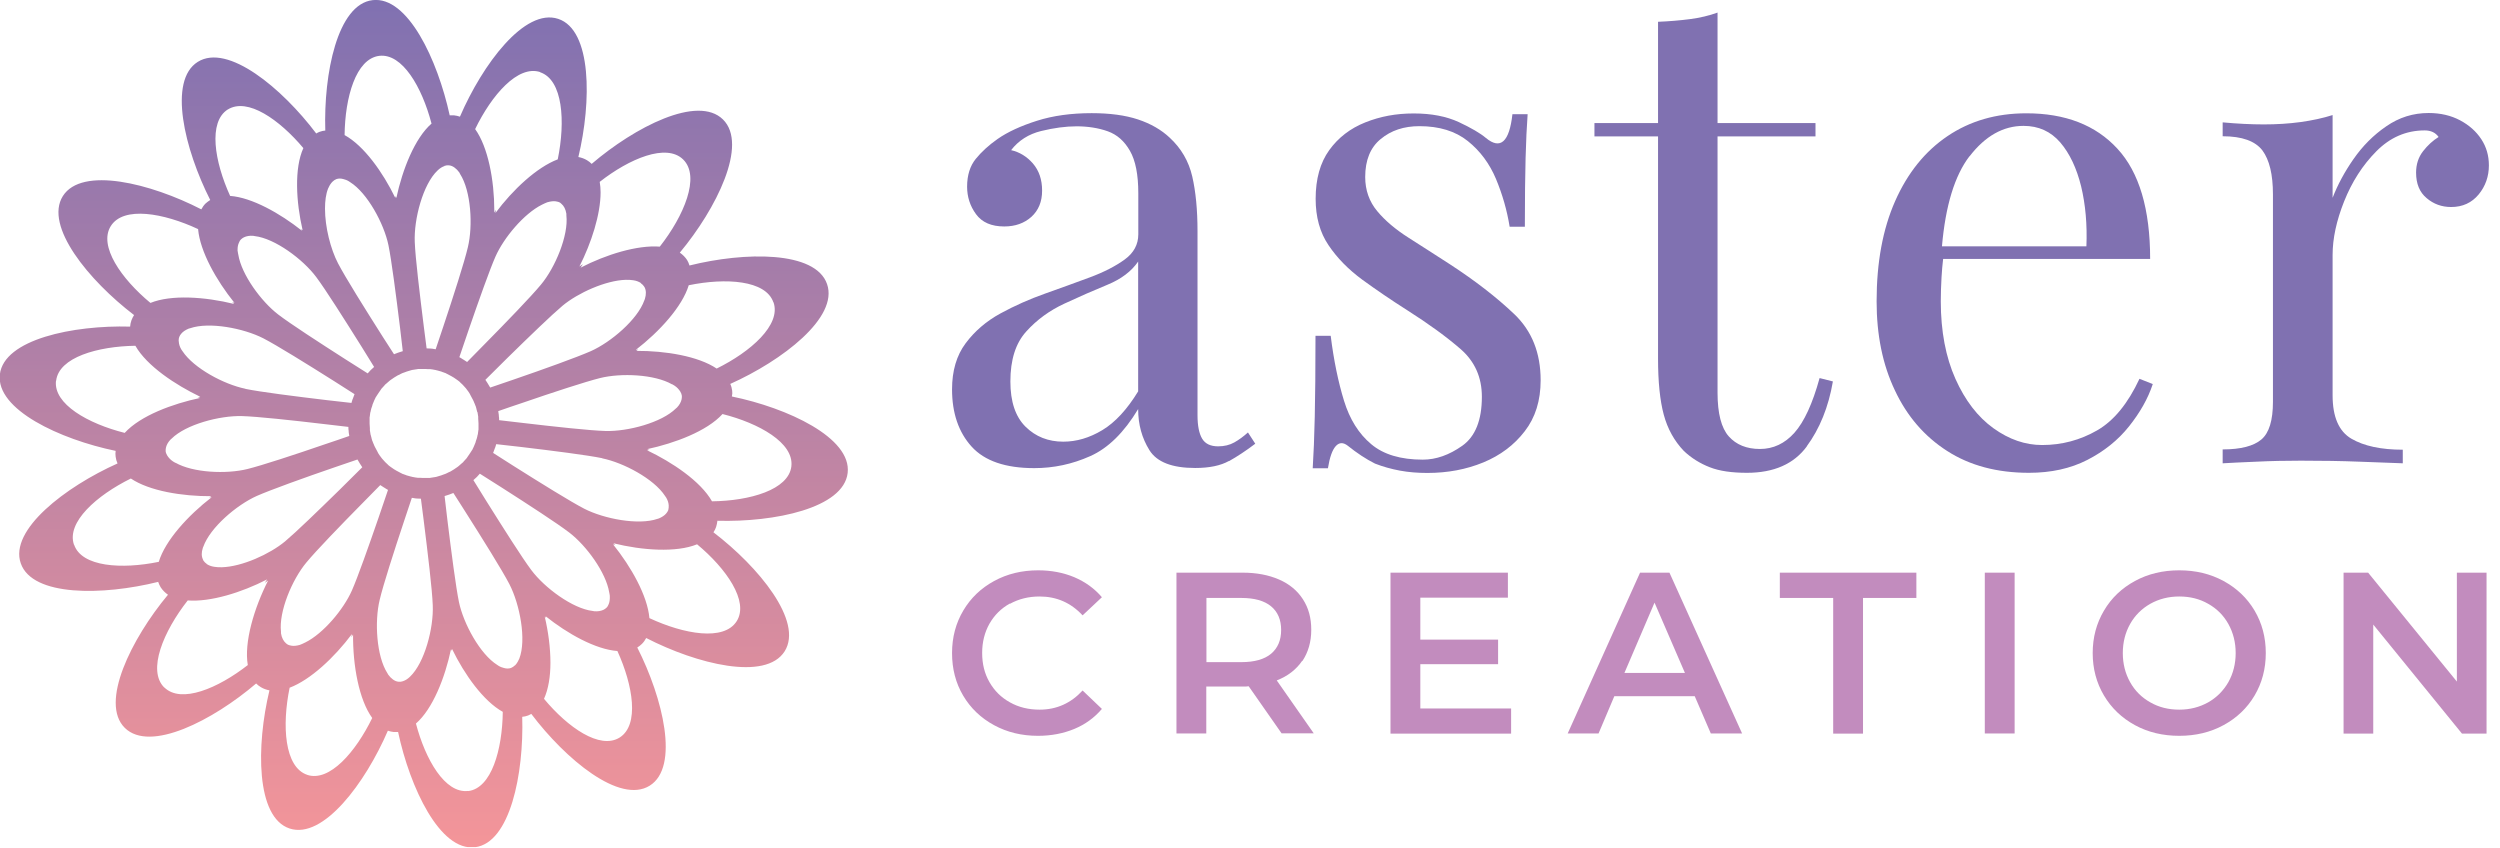
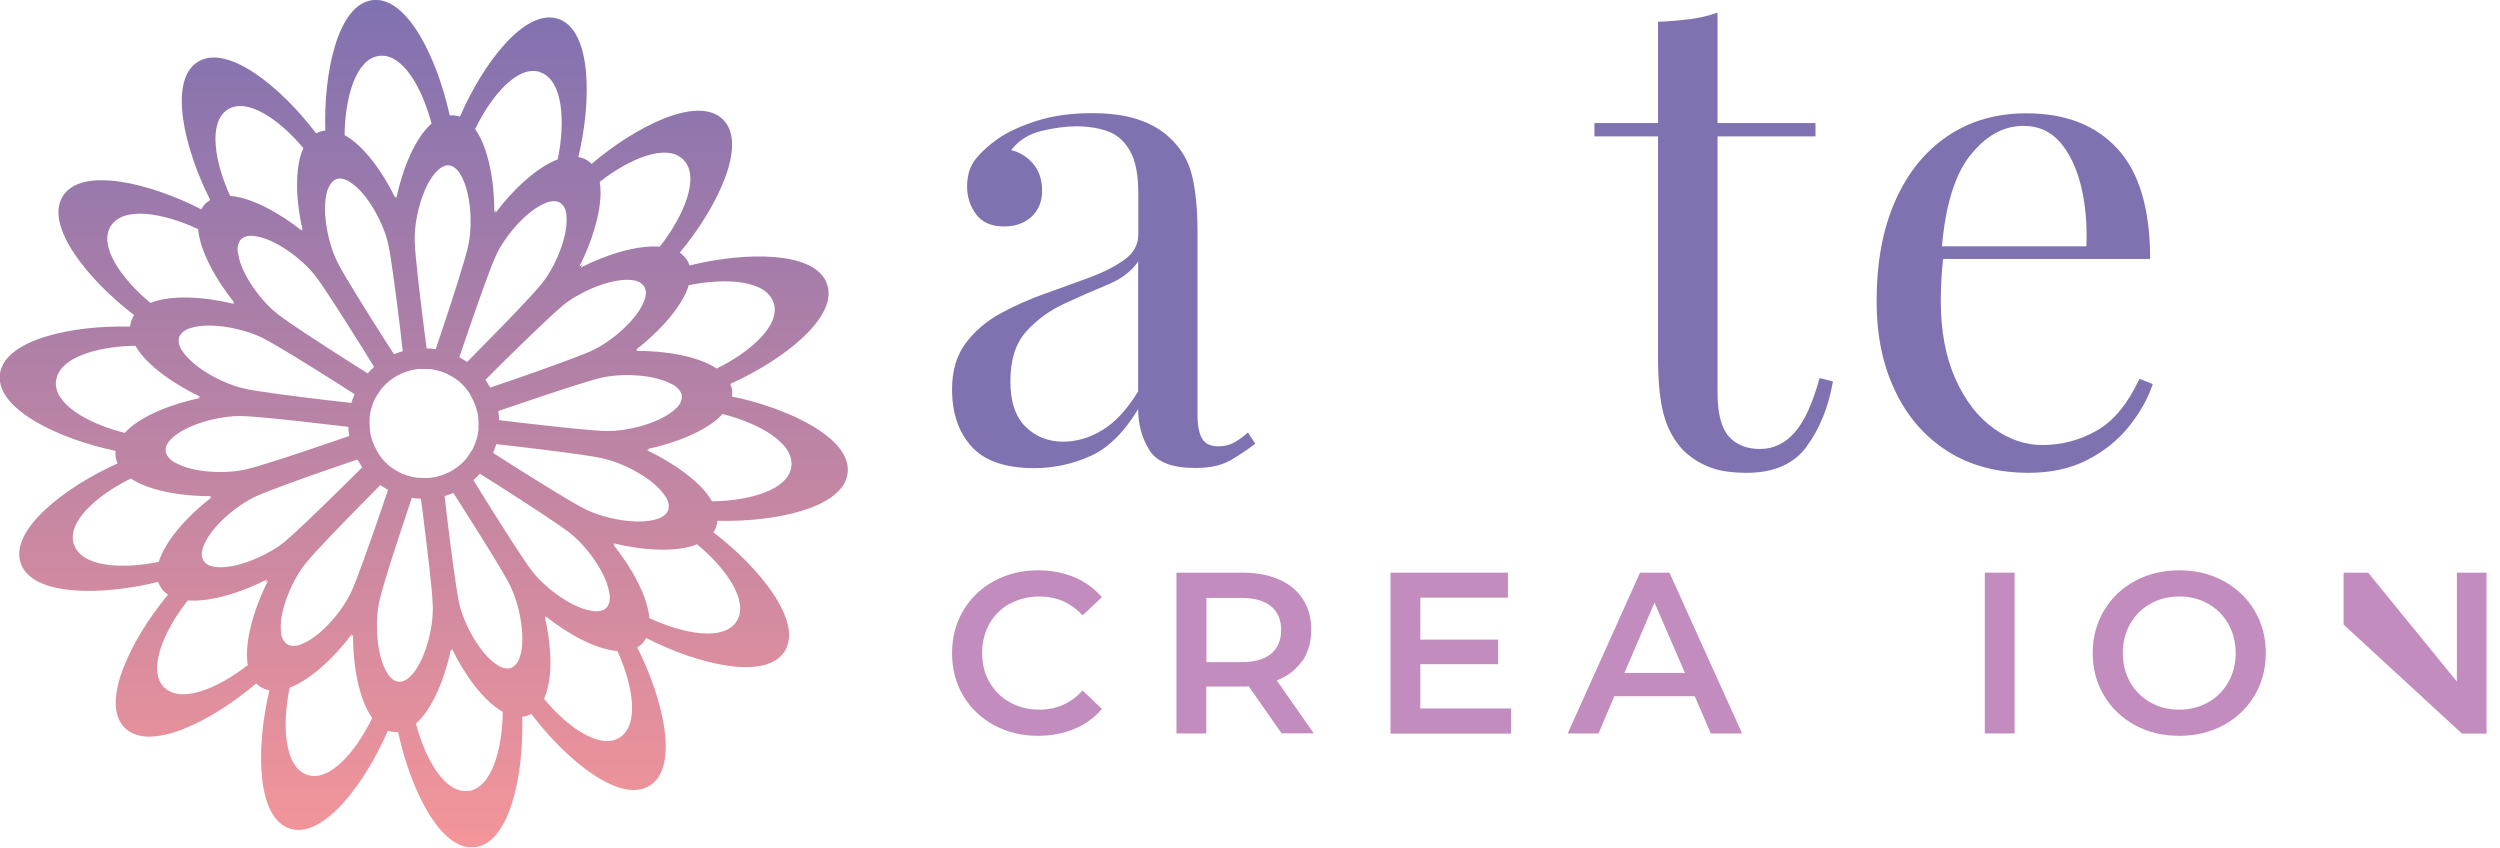
<svg xmlns="http://www.w3.org/2000/svg" width="171" height="58" viewBox="0 0 171 58" fill="none">
  <g clip-path="url(#clip0_14_66)">
    <path d="M69.08 41.3C69.68 40.97 70.35 40.8 71.11 40.8C72.27 40.8 73.25 41.23 74.05 42.09L75.37 40.85C74.86 40.25 74.23 39.8 73.48 39.48C72.74 39.17 71.91 39.01 71.01 39.01C69.9 39.01 68.9 39.25 68 39.74C67.1 40.23 66.4 40.9 65.89 41.76C65.38 42.62 65.12 43.59 65.12 44.67C65.12 45.75 65.37 46.72 65.88 47.58C66.39 48.44 67.09 49.11 67.99 49.6C68.89 50.09 69.89 50.33 71 50.33C71.9 50.33 72.73 50.17 73.48 49.86C74.23 49.55 74.86 49.09 75.37 48.49L74.05 47.23C73.25 48.1 72.27 48.54 71.11 48.54C70.36 48.54 69.68 48.38 69.08 48.04C68.48 47.71 68.02 47.25 67.68 46.66C67.34 46.07 67.18 45.41 67.18 44.66C67.18 43.91 67.35 43.25 67.68 42.66C68.02 42.07 68.48 41.61 69.08 41.28V41.3Z" fill="#C28CBE" />
    <path d="M89.08 45.22C89.48 44.62 89.69 43.91 89.69 43.08C89.69 42.25 89.5 41.58 89.12 40.99C88.74 40.4 88.2 39.95 87.49 39.64C86.78 39.33 85.95 39.17 85 39.17H80.47V50.17H82.51V46.96H84.99C85.18 46.96 85.32 46.96 85.41 46.94L87.66 50.16H89.86L87.33 46.54C88.08 46.25 88.66 45.8 89.07 45.2L89.08 45.22ZM84.91 45.29H82.52V40.9H84.91C85.8 40.9 86.48 41.09 86.94 41.47C87.4 41.85 87.63 42.39 87.63 43.09C87.63 43.79 87.4 44.33 86.94 44.72C86.48 45.1 85.8 45.29 84.91 45.29Z" fill="#C28CBE" />
    <path d="M97.15 45.43H102.47V43.75H97.15V40.88H103.14V39.17H95.11V50.18H103.36V48.46H97.15V45.43Z" fill="#C28CBE" />
    <path d="M112.18 39.17L107.23 50.17H109.34L110.42 47.62H115.92L117.02 50.17H119.16L114.19 39.17H112.18ZM111.11 46.03L113.17 41.22L115.25 46.03H111.12H111.11Z" fill="#C28CBE" />
-     <path d="M121.74 40.9H125.39V50.18H127.43V40.9H131.08V39.17H121.74V40.9Z" fill="#C28CBE" />
    <path d="M137.8 39.17H135.76V50.17H137.8V39.17Z" fill="#C28CBE" />
    <path d="M152.09 39.74C151.19 39.25 150.18 39.01 149.06 39.01C147.94 39.01 146.93 39.25 146.03 39.74C145.13 40.23 144.42 40.9 143.91 41.77C143.4 42.63 143.14 43.6 143.14 44.67C143.14 45.74 143.4 46.71 143.91 47.57C144.42 48.43 145.13 49.11 146.03 49.6C146.93 50.09 147.94 50.33 149.06 50.33C150.18 50.33 151.19 50.09 152.09 49.6C152.99 49.11 153.7 48.44 154.21 47.58C154.72 46.72 154.98 45.75 154.98 44.67C154.98 43.59 154.72 42.62 154.21 41.76C153.7 40.9 152.99 40.23 152.09 39.74ZM152.42 46.66C152.08 47.25 151.62 47.71 151.04 48.04C150.45 48.37 149.79 48.54 149.06 48.54C148.33 48.54 147.67 48.38 147.08 48.04C146.49 47.71 146.03 47.25 145.7 46.66C145.37 46.07 145.2 45.41 145.2 44.67C145.2 43.93 145.37 43.27 145.7 42.68C146.03 42.09 146.5 41.63 147.08 41.3C147.67 40.97 148.33 40.8 149.06 40.8C149.79 40.8 150.45 40.96 151.04 41.3C151.63 41.63 152.09 42.09 152.42 42.68C152.75 43.27 152.92 43.94 152.92 44.67C152.92 45.4 152.75 46.07 152.42 46.66Z" fill="#C28CBE" />
-     <path d="M168.05 46.62L161.98 39.17H160.3V50.18H162.33V42.72L168.4 50.18H170.08V39.17H168.05V46.62Z" fill="#C28CBE" />
+     <path d="M168.05 46.62L161.98 39.17H160.3V50.18V42.72L168.4 50.18H170.08V39.17H168.05V46.62Z" fill="#C28CBE" />
    <path d="M84.05 31.55C84.62 31.23 85.23 30.83 85.86 30.35L85.36 29.58C85.06 29.85 84.75 30.08 84.43 30.26C84.11 30.44 83.74 30.53 83.32 30.53C82.81 30.53 82.44 30.36 82.23 30.01C82.02 29.66 81.91 29.13 81.91 28.4V15.81C81.91 14.36 81.79 13.11 81.55 12.07C81.31 11.03 80.79 10.14 80.01 9.42C79.44 8.88 78.71 8.46 77.84 8.17C76.96 7.88 75.91 7.74 74.67 7.74C73.28 7.74 72.03 7.91 70.93 8.26C69.83 8.61 68.93 9.02 68.23 9.51C67.63 9.93 67.13 10.39 66.74 10.87C66.35 11.35 66.15 11.99 66.15 12.77C66.15 13.46 66.35 14.09 66.76 14.65C67.17 15.21 67.81 15.49 68.69 15.49C69.44 15.49 70.06 15.27 70.55 14.83C71.03 14.39 71.28 13.8 71.28 13.04C71.28 12.28 71.07 11.67 70.65 11.18C70.23 10.7 69.73 10.4 69.16 10.27C69.67 9.61 70.36 9.17 71.22 8.96C72.08 8.75 72.89 8.64 73.64 8.64C74.39 8.64 75.13 8.75 75.77 8.98C76.41 9.21 76.91 9.65 77.29 10.32C77.67 10.98 77.86 11.95 77.86 13.22V16.03C77.86 16.72 77.55 17.3 76.93 17.75C76.31 18.2 75.52 18.61 74.55 18.97C73.58 19.33 72.56 19.7 71.49 20.08C70.42 20.46 69.4 20.91 68.43 21.44C67.46 21.97 66.67 22.65 66.05 23.48C65.43 24.31 65.12 25.36 65.12 26.63C65.12 28.26 65.57 29.57 66.46 30.55C67.35 31.53 68.78 32.02 70.74 32.02C72.07 32.02 73.34 31.75 74.57 31.2C75.79 30.66 76.89 29.58 77.85 27.98C77.85 29.04 78.11 29.97 78.62 30.79C79.13 31.61 80.18 32.01 81.75 32.01C82.72 32.01 83.49 31.85 84.06 31.53L84.05 31.55ZM77.85 26.77C77.09 28.01 76.28 28.89 75.4 29.42C74.52 29.95 73.63 30.21 72.73 30.21C71.7 30.21 70.84 29.87 70.15 29.19C69.46 28.51 69.11 27.48 69.11 26.09C69.11 24.61 69.47 23.47 70.2 22.67C70.92 21.87 71.79 21.24 72.8 20.77C73.81 20.3 74.79 19.87 75.74 19.48C76.69 19.09 77.39 18.56 77.85 17.89V26.77Z" fill="#8071B1" />
-     <path d="M99.18 18.08C98.15 17.42 97.2 16.8 96.33 16.25C95.45 15.69 94.74 15.09 94.2 14.44C93.66 13.79 93.38 13.01 93.38 12.11C93.38 10.96 93.73 10.09 94.44 9.51C95.15 8.92 96.03 8.63 97.09 8.63C98.45 8.63 99.55 8.97 100.4 9.65C101.25 10.33 101.89 11.2 102.33 12.25C102.77 13.31 103.08 14.39 103.26 15.51H104.3C104.3 13.55 104.32 11.98 104.35 10.82C104.38 9.66 104.43 8.65 104.49 7.81H103.45C103.24 9.71 102.63 10.26 101.64 9.44C101.25 9.11 100.63 8.75 99.78 8.35C98.93 7.96 97.91 7.76 96.7 7.76C95.49 7.76 94.42 7.96 93.39 8.37C92.36 8.78 91.54 9.41 90.92 10.27C90.3 11.13 89.99 12.24 89.99 13.6C89.99 14.84 90.28 15.9 90.87 16.77C91.46 17.65 92.23 18.43 93.18 19.13C94.13 19.82 95.15 20.52 96.24 21.21C97.72 22.15 98.94 23.04 99.91 23.88C100.88 24.73 101.36 25.81 101.36 27.14C101.36 28.74 100.91 29.86 100.02 30.49C99.13 31.12 98.23 31.44 97.32 31.44C95.81 31.44 94.63 31.09 93.79 30.38C92.94 29.67 92.32 28.68 91.93 27.41C91.54 26.14 91.23 24.66 91.02 22.97H89.98C89.98 25.27 89.96 27.11 89.93 28.5C89.9 29.89 89.85 31.07 89.79 32.03H90.83C90.95 31.28 91.13 30.77 91.37 30.51C91.61 30.25 91.88 30.25 92.19 30.49C92.49 30.73 92.8 30.96 93.12 31.17C93.44 31.38 93.75 31.56 94.05 31.71C94.59 31.92 95.16 32.08 95.75 32.19C96.34 32.3 96.97 32.35 97.63 32.35C99.02 32.35 100.29 32.11 101.46 31.63C102.62 31.15 103.57 30.44 104.29 29.5C105.02 28.56 105.38 27.4 105.38 26.01C105.38 24.14 104.78 22.63 103.57 21.48C102.36 20.33 100.9 19.2 99.18 18.08Z" fill="#8071B1" />
    <path d="M123.58 30.53C124.47 29.32 125.07 27.84 125.37 26.09L124.46 25.86C123.98 27.61 123.4 28.86 122.74 29.6C122.08 30.34 121.29 30.71 120.38 30.71C119.47 30.71 118.76 30.42 118.25 29.85C117.74 29.28 117.48 28.28 117.48 26.86V9.33H124.18V8.42H117.48V0.86C116.91 1.07 116.27 1.22 115.58 1.31C114.88 1.4 114.16 1.46 113.41 1.49V8.42H109.06V9.33H113.41V24.51C113.41 26.11 113.54 27.39 113.8 28.36C114.06 29.33 114.52 30.16 115.18 30.85C115.69 31.33 116.28 31.7 116.95 31.96C117.61 32.22 118.46 32.34 119.49 32.34C121.33 32.34 122.7 31.74 123.59 30.53H123.58Z" fill="#8071B1" />
    <path d="M145.62 29.17C146.37 28.23 146.92 27.27 147.25 26.27L146.34 25.91C145.55 27.6 144.59 28.78 143.44 29.44C142.29 30.1 141.04 30.44 139.68 30.44C138.53 30.44 137.42 30.06 136.35 29.29C135.28 28.52 134.41 27.39 133.75 25.91C133.09 24.43 132.75 22.66 132.75 20.61C132.75 20.07 132.77 19.52 132.8 18.98C132.83 18.52 132.86 18.1 132.91 17.71H147.07C147.07 14.3 146.32 11.78 144.83 10.17C143.34 8.55 141.26 7.75 138.6 7.75C136.55 7.75 134.75 8.27 133.21 9.31C131.67 10.35 130.48 11.83 129.63 13.75C128.78 15.67 128.36 17.96 128.36 20.61C128.36 22.91 128.77 24.94 129.61 26.7C130.44 28.47 131.63 29.85 133.19 30.85C134.75 31.85 136.61 32.34 138.78 32.34C140.29 32.34 141.62 32.05 142.77 31.46C143.92 30.87 144.87 30.11 145.62 29.17ZM134.72 10.69C135.79 9.3 137.02 8.61 138.41 8.61C139.44 8.61 140.27 8.99 140.92 9.74C141.57 10.5 142.04 11.5 142.35 12.75C142.65 14 142.77 15.37 142.71 16.85H132.83C133.07 14.07 133.7 12.01 134.71 10.69H134.72Z" fill="#8071B1" />
-     <path d="M164.35 31.71V30.76C162.87 30.76 161.7 30.51 160.84 30.01C159.98 29.51 159.55 28.52 159.55 27.04V17.44C159.55 16.32 159.81 15.1 160.34 13.77C160.87 12.44 161.6 11.3 162.54 10.35C163.48 9.4 164.58 8.92 165.85 8.92C166.27 8.92 166.59 9.07 166.8 9.37C166.41 9.61 166.05 9.94 165.74 10.34C165.42 10.75 165.26 11.24 165.26 11.81C165.26 12.57 165.5 13.15 165.98 13.55C166.46 13.96 167.02 14.16 167.66 14.16C168.44 14.16 169.07 13.87 169.54 13.3C170.01 12.73 170.24 12.06 170.24 11.31C170.24 10.65 170.07 10.05 169.72 9.52C169.37 8.99 168.89 8.56 168.27 8.23C167.65 7.9 166.93 7.73 166.12 7.73C165.06 7.73 164.1 8.03 163.22 8.64C162.34 9.24 161.6 9.99 160.98 10.88C160.36 11.77 159.89 12.65 159.55 13.53V7.87C158.89 8.08 158.15 8.24 157.35 8.35C156.55 8.46 155.71 8.51 154.84 8.51C153.97 8.51 153 8.46 152.03 8.37V9.32C153.36 9.32 154.26 9.65 154.75 10.29C155.23 10.94 155.47 11.94 155.47 13.3V27.48C155.47 28.75 155.21 29.61 154.68 30.06C154.15 30.51 153.27 30.74 152.03 30.74V31.69C152.54 31.66 153.31 31.62 154.32 31.58C155.33 31.53 156.35 31.51 157.38 31.51C158.8 31.51 160.14 31.53 161.41 31.58C162.68 31.63 163.66 31.66 164.36 31.69L164.35 31.71Z" fill="#8071B1" />
    <path d="M25.48 0.01C23.08 0.3 22.13 5.04 22.25 8.93C22.12 8.94 21.98 8.97 21.85 9.02C21.77 9.05 21.7 9.09 21.63 9.13C19.29 6.03 15.58 2.95 13.53 4.23C11.48 5.51 12.62 10.21 14.38 13.68C14.27 13.75 14.16 13.83 14.06 13.92C13.94 14.04 13.85 14.17 13.77 14.32C10.31 12.54 5.6 11.36 4.3 13.41C3.01 15.46 6.08 19.19 9.17 21.55C9.1 21.66 9.04 21.78 8.99 21.91C8.94 22.05 8.91 22.2 8.9 22.34C5.01 22.23 0.27 23.21 -0.01 25.61C-0.29 28.01 4.1 30.05 7.91 30.84C7.89 30.97 7.89 31.1 7.91 31.24C7.93 31.4 7.97 31.55 8.04 31.7C4.49 33.29 0.62 36.24 1.42 38.53C2.21 40.82 7.05 40.74 10.82 39.8C10.86 39.93 10.92 40.05 10.99 40.17C11.12 40.37 11.29 40.54 11.49 40.68C8.99 43.68 6.8 48.08 8.54 49.79C10.27 51.49 14.57 49.27 17.52 46.75C17.62 46.85 17.72 46.93 17.84 47C18.02 47.11 18.22 47.18 18.43 47.22C17.52 51.01 17.5 55.91 19.81 56.67C22.11 57.43 24.99 53.55 26.53 49.98C26.66 50.02 26.79 50.06 26.93 50.07C27.03 50.07 27.13 50.07 27.23 50.07C28.04 53.87 30.09 58.24 32.49 57.95C34.89 57.66 35.84 52.92 35.72 49.03C35.85 49.02 35.99 48.99 36.12 48.94C36.2 48.91 36.26 48.87 36.34 48.83C38.68 51.93 42.39 55.02 44.44 53.74C46.49 52.46 45.35 47.76 43.59 44.29C43.7 44.22 43.81 44.14 43.91 44.04C44.03 43.92 44.12 43.79 44.2 43.64C47.66 45.42 52.37 46.6 53.67 44.55C54.96 42.5 51.89 38.77 48.8 36.41C48.87 36.3 48.94 36.18 48.98 36.05C49.03 35.91 49.05 35.76 49.07 35.62C52.96 35.73 57.7 34.76 57.98 32.35C58.26 29.94 53.86 27.9 50.06 27.12C50.06 27.05 50.09 26.98 50.09 26.91C50.09 26.85 50.09 26.78 50.08 26.72C50.06 26.56 50.02 26.41 49.95 26.26C53.5 24.67 57.37 21.72 56.57 19.43C55.78 17.14 50.93 17.22 47.16 18.16C47.12 18.03 47.07 17.9 47 17.79C46.87 17.59 46.7 17.42 46.5 17.28C49 14.28 51.19 9.88 49.45 8.17C47.72 6.47 43.42 8.69 40.47 11.21C40.37 11.11 40.27 11.03 40.15 10.96C39.97 10.85 39.77 10.78 39.56 10.74C40.47 6.95 40.49 2.05 38.18 1.29C35.88 0.53 33 4.41 31.46 7.98C31.33 7.94 31.2 7.9 31.06 7.89C30.96 7.89 30.86 7.89 30.76 7.89C29.93 4.09 27.89 -0.28 25.48 0.01ZM45.95 26.27C46.01 26.31 46.09 26.34 46.14 26.38C46.32 26.5 46.44 26.64 46.53 26.78C46.59 26.88 46.63 26.98 46.64 27.08C46.64 27.16 46.64 27.24 46.62 27.32C46.58 27.5 46.48 27.69 46.31 27.87C46.29 27.89 46.25 27.92 46.23 27.94C45.25 28.91 42.95 29.52 41.42 29.48C40.37 29.45 37.97 29.19 35.77 28.93C35.2 28.86 34.65 28.8 34.14 28.74C34.14 28.64 34.14 28.54 34.12 28.45C34.12 28.43 34.12 28.41 34.12 28.39C34.11 28.3 34.09 28.21 34.08 28.12C34.6 27.94 35.17 27.74 35.75 27.55C37.81 26.84 40.04 26.11 41.04 25.86C42.48 25.5 44.77 25.6 45.97 26.29L45.95 26.27ZM41.19 31.35C42.66 31.65 44.73 32.76 45.48 33.91C45.51 33.95 45.55 34 45.57 34.04C45.68 34.23 45.73 34.4 45.74 34.57C45.74 34.68 45.74 34.79 45.71 34.89C45.68 34.98 45.62 35.06 45.56 35.13C45.45 35.26 45.28 35.37 45.07 35.46C45.04 35.47 45 35.48 44.97 35.49C43.67 35.94 41.32 35.49 39.97 34.8C39.04 34.32 36.98 33.04 35.11 31.86C34.63 31.56 34.17 31.26 33.73 30.98C33.77 30.89 33.8 30.8 33.83 30.71C33.83 30.69 33.85 30.66 33.86 30.64C33.89 30.55 33.92 30.47 33.94 30.38C34.47 30.44 35.04 30.51 35.62 30.57C37.8 30.83 40.17 31.13 41.19 31.34V31.35ZM12.02 31.67C11.96 31.63 11.88 31.6 11.83 31.56C11.65 31.44 11.53 31.3 11.44 31.16C11.38 31.06 11.34 30.96 11.33 30.86C11.33 30.78 11.33 30.7 11.35 30.62C11.39 30.44 11.49 30.25 11.66 30.07C11.68 30.05 11.72 30.02 11.74 30C12.72 29.03 15.02 28.42 16.55 28.46C17.6 28.49 20 28.75 22.2 29.01C22.77 29.08 23.32 29.14 23.83 29.2C23.83 29.3 23.83 29.4 23.85 29.49C23.85 29.51 23.85 29.53 23.85 29.55C23.86 29.64 23.88 29.73 23.89 29.82C23.37 30 22.8 30.2 22.22 30.39C20.16 31.1 17.93 31.83 16.93 32.08C15.49 32.44 13.2 32.34 12 31.65L12.02 31.67ZM16.78 26.59C15.31 26.29 13.25 25.18 12.49 24.03C12.46 23.99 12.42 23.94 12.4 23.9C12.29 23.71 12.24 23.54 12.23 23.37C12.23 23.35 12.22 23.32 12.22 23.3C12.22 23.21 12.23 23.13 12.26 23.05C12.29 22.96 12.35 22.88 12.41 22.81C12.52 22.68 12.69 22.57 12.9 22.48C12.93 22.47 12.97 22.46 13.01 22.45C14.31 22 16.66 22.45 18.01 23.14C18.94 23.62 21 24.9 22.87 26.08C23.35 26.38 23.82 26.68 24.25 26.96C24.21 27.05 24.18 27.14 24.15 27.23C24.15 27.25 24.13 27.28 24.12 27.3C24.09 27.39 24.06 27.47 24.04 27.56C23.51 27.5 22.94 27.43 22.36 27.37C20.18 27.11 17.81 26.81 16.79 26.6L16.78 26.59ZM30.39 11.35C30.5 11.31 30.6 11.3 30.71 11.31C30.85 11.32 30.98 11.38 31.1 11.47C31.21 11.55 31.32 11.66 31.42 11.8C31.44 11.83 31.45 11.87 31.47 11.9C32.22 13.06 32.36 15.44 32 16.92C31.76 17.94 31.02 20.24 30.32 22.34C30.14 22.88 29.96 23.41 29.8 23.89C29.72 23.88 29.64 23.86 29.56 23.85C29.52 23.85 29.49 23.85 29.45 23.84C29.36 23.84 29.27 23.83 29.18 23.83C29.12 23.36 29.05 22.87 28.99 22.35C28.71 20.11 28.41 17.63 28.37 16.56C28.3 15 28.93 12.6 29.93 11.66C29.93 11.66 29.95 11.65 29.95 11.64C30.1 11.5 30.25 11.41 30.4 11.36L30.39 11.35ZM37.46 13.83C37.67 13.77 37.85 13.75 38.01 13.77C38.12 13.79 38.23 13.81 38.32 13.87C38.32 13.87 38.38 13.92 38.4 13.94C38.57 14.08 38.69 14.31 38.74 14.62C38.74 14.65 38.74 14.69 38.74 14.73C38.9 16.09 37.98 18.3 37 19.47C36.33 20.28 34.65 22.02 33.1 23.59C32.7 24 32.31 24.39 31.95 24.76C31.86 24.7 31.77 24.64 31.67 24.58C31.67 24.58 31.65 24.58 31.65 24.57C31.57 24.52 31.5 24.47 31.42 24.43C31.62 23.84 31.84 23.2 32.06 22.55C32.75 20.55 33.49 18.46 33.89 17.55C34.46 16.26 35.84 14.61 37.07 14C37.2 13.94 37.33 13.87 37.45 13.83H37.46ZM43.83 19.37C43.92 19.43 44 19.51 44.06 19.6C44.06 19.61 44.06 19.62 44.08 19.63C44.2 19.85 44.21 20.12 44.11 20.45C44.1 20.48 44.08 20.52 44.07 20.55C43.61 21.85 41.8 23.4 40.41 24.02C39.45 24.44 37.18 25.26 35.08 25.98C34.54 26.17 34.02 26.34 33.53 26.51C33.47 26.41 33.41 26.31 33.35 26.21C33.3 26.13 33.25 26.06 33.2 25.98C33.67 25.51 34.19 25 34.71 24.48C36.19 23.03 37.73 21.54 38.48 20.91C39.54 20.03 41.43 19.18 42.8 19.14C42.99 19.14 43.16 19.14 43.32 19.17C43.53 19.2 43.7 19.27 43.84 19.36L43.83 19.37ZM41.71 40.76C41.72 40.98 41.7 41.16 41.64 41.31C41.6 41.42 41.55 41.51 41.47 41.58C41.41 41.63 41.35 41.68 41.28 41.71C41.11 41.79 40.9 41.83 40.65 41.81C40.62 41.81 40.58 41.79 40.54 41.79C39.17 41.63 37.25 40.21 36.34 38.99C35.71 38.15 34.42 36.11 33.24 34.23C32.94 33.75 32.65 33.27 32.38 32.84C32.45 32.77 32.53 32.71 32.6 32.64C32.61 32.63 32.63 32.61 32.64 32.6C32.7 32.54 32.76 32.47 32.82 32.4C33.29 32.7 33.8 33.02 34.32 33.35C36.15 34.52 38.12 35.8 38.93 36.42C40.11 37.32 41.45 39.16 41.67 40.52C41.68 40.6 41.71 40.68 41.71 40.75V40.76ZM35.22 45.51C35.14 45.59 35.05 45.65 34.95 45.69C34.8 45.74 34.64 45.74 34.47 45.69C34.35 45.66 34.23 45.62 34.1 45.54C34.07 45.52 34.04 45.5 34.01 45.48C32.84 44.75 31.7 42.66 31.39 41.17C31.18 40.14 30.87 37.75 30.6 35.55C30.53 34.99 30.47 34.44 30.41 33.93C30.48 33.91 30.56 33.88 30.63 33.86C30.67 33.85 30.71 33.83 30.75 33.82C30.84 33.79 30.92 33.76 31.01 33.72C31.25 34.1 31.51 34.49 31.77 34.91C32.99 36.83 34.34 38.99 34.84 39.95C35.56 41.34 36.02 43.77 35.52 45.05C35.51 45.08 35.49 45.1 35.48 45.13C35.41 45.29 35.32 45.42 35.22 45.52V45.51ZM27.58 46.59C27.47 46.63 27.37 46.64 27.26 46.63C27.12 46.62 26.99 46.56 26.87 46.47C26.76 46.39 26.65 46.28 26.55 46.14C26.53 46.11 26.52 46.07 26.5 46.05C25.75 44.89 25.61 42.51 25.97 41.03C26.21 40.01 26.95 37.71 27.65 35.61C27.83 35.07 28.01 34.54 28.17 34.05C28.25 34.06 28.33 34.08 28.41 34.09C28.45 34.09 28.48 34.09 28.52 34.1C28.61 34.1 28.7 34.11 28.79 34.11C28.85 34.58 28.92 35.07 28.98 35.59C29.26 37.83 29.56 40.31 29.6 41.39C29.67 42.96 29.04 45.35 28.04 46.29C28.04 46.29 28.02 46.3 28.02 46.31C27.87 46.45 27.72 46.54 27.57 46.59H27.58ZM20.51 44.11C20.3 44.17 20.12 44.19 19.96 44.17C19.85 44.15 19.74 44.13 19.65 44.07C19.62 44.05 19.59 44.02 19.56 44C19.39 43.85 19.27 43.63 19.22 43.32C19.22 43.29 19.22 43.25 19.22 43.21C19.06 41.84 19.98 39.64 20.96 38.47C21.63 37.66 23.31 35.92 24.86 34.35C25.26 33.94 25.65 33.55 26.01 33.18C26.1 33.24 26.19 33.3 26.29 33.36C26.29 33.36 26.31 33.36 26.31 33.37C26.39 33.42 26.46 33.47 26.54 33.51C26.34 34.1 26.12 34.74 25.9 35.39C25.21 37.39 24.47 39.48 24.07 40.39C23.5 41.68 22.12 43.33 20.89 43.94C20.76 44 20.63 44.07 20.51 44.11ZM14.14 38.57C14.05 38.51 13.97 38.43 13.91 38.34C13.91 38.33 13.91 38.32 13.9 38.31C13.84 38.19 13.8 38.06 13.8 37.91C13.8 37.78 13.82 37.64 13.87 37.49C13.87 37.46 13.9 37.42 13.91 37.39C14.37 36.09 16.18 34.54 17.57 33.92C18.53 33.5 20.8 32.68 22.9 31.96C23.44 31.77 23.96 31.6 24.45 31.43C24.51 31.53 24.57 31.63 24.63 31.73C24.68 31.81 24.73 31.88 24.78 31.96C24.31 32.43 23.79 32.94 23.27 33.46C21.79 34.91 20.25 36.4 19.5 37.03C18.44 37.91 16.55 38.76 15.18 38.8C14.99 38.8 14.82 38.8 14.66 38.77C14.45 38.74 14.27 38.67 14.14 38.58V38.57ZM16.25 17.18C16.25 17.18 16.25 17.1 16.25 17.06C16.25 16.89 16.28 16.75 16.33 16.63C16.37 16.52 16.42 16.43 16.5 16.36C16.56 16.31 16.62 16.26 16.69 16.23C16.86 16.15 17.07 16.11 17.32 16.13C17.35 16.13 17.39 16.15 17.43 16.15C18.8 16.31 20.72 17.73 21.63 18.95C22.26 19.79 23.55 21.83 24.73 23.71C25.03 24.19 25.32 24.66 25.59 25.1C25.52 25.17 25.44 25.23 25.37 25.3C25.36 25.31 25.34 25.33 25.33 25.34C25.27 25.4 25.21 25.47 25.15 25.54C24.68 25.24 24.17 24.92 23.65 24.59C21.82 23.42 19.85 22.14 19.04 21.52C17.86 20.62 16.52 18.78 16.3 17.42C16.29 17.34 16.26 17.26 16.26 17.19L16.25 17.18ZM32.66 28.19C32.68 28.29 32.7 28.4 32.71 28.5C32.71 28.52 32.71 28.53 32.71 28.55V28.57C32.71 28.59 32.71 28.61 32.71 28.64C32.71 28.74 32.73 28.85 32.73 28.96C32.73 28.96 32.73 28.96 32.73 28.97C32.73 29 32.73 29.03 32.73 29.05C32.73 29.08 32.73 29.11 32.73 29.13C32.73 29.15 32.73 29.18 32.73 29.2C32.73 29.25 32.73 29.3 32.73 29.35C32.73 29.38 32.73 29.41 32.72 29.43C32.72 29.48 32.71 29.53 32.7 29.58C32.7 29.61 32.7 29.63 32.69 29.66C32.69 29.69 32.69 29.71 32.67 29.74C32.67 29.77 32.65 29.8 32.65 29.84C32.63 29.94 32.6 30.04 32.56 30.14C32.56 30.16 32.55 30.18 32.54 30.2C32.54 30.2 32.54 30.21 32.54 30.22C32.54 30.24 32.52 30.26 32.52 30.28C32.48 30.38 32.44 30.48 32.4 30.57C32.38 30.6 32.37 30.64 32.35 30.67C32.34 30.69 32.33 30.71 32.32 30.74C32.31 30.76 32.3 30.78 32.28 30.8C32.25 30.85 32.22 30.89 32.19 30.94C32.18 30.96 32.16 30.98 32.15 31C32.12 31.04 32.1 31.08 32.07 31.12C32.05 31.14 32.03 31.17 32.02 31.19C32.01 31.21 31.99 31.23 31.98 31.25C31.96 31.28 31.94 31.31 31.92 31.34C31.85 31.42 31.78 31.5 31.71 31.57C31.7 31.58 31.69 31.59 31.68 31.61C31.68 31.61 31.67 31.62 31.66 31.63C31.64 31.65 31.63 31.66 31.61 31.67C31.53 31.74 31.46 31.81 31.37 31.88C31.35 31.89 31.34 31.9 31.32 31.92C31.29 31.94 31.26 31.97 31.22 31.99C31.2 32 31.18 32.02 31.16 32.03C31.13 32.05 31.1 32.07 31.06 32.1C31.03 32.12 30.99 32.14 30.96 32.16C30.92 32.19 30.88 32.21 30.83 32.24C30.82 32.24 30.81 32.26 30.79 32.26C30.75 32.28 30.72 32.29 30.68 32.31C30.66 32.31 30.64 32.33 30.62 32.34C30.53 32.39 30.43 32.43 30.33 32.46C30.31 32.46 30.28 32.48 30.26 32.49C30.26 32.49 30.25 32.49 30.24 32.49C30.23 32.49 30.21 32.5 30.2 32.51C30.1 32.54 30 32.57 29.9 32.6C29.88 32.6 29.85 32.61 29.83 32.62C29.79 32.62 29.76 32.64 29.72 32.64C29.7 32.64 29.67 32.64 29.65 32.65C29.61 32.65 29.57 32.66 29.52 32.67C29.48 32.67 29.45 32.68 29.41 32.69C29.36 32.69 29.31 32.69 29.26 32.69C29.24 32.69 29.22 32.69 29.21 32.69C29.17 32.69 29.14 32.69 29.1 32.69C29.08 32.69 29.05 32.69 29.03 32.69H29.01C28.91 32.69 28.81 32.69 28.72 32.68C28.69 32.68 28.67 32.68 28.64 32.68C28.64 32.68 28.64 32.68 28.63 32.68C28.61 32.68 28.59 32.68 28.57 32.68C28.46 32.67 28.36 32.65 28.26 32.63C28.22 32.63 28.17 32.61 28.13 32.6C28.11 32.6 28.1 32.6 28.08 32.59C28.06 32.59 28.03 32.58 28.01 32.57C27.95 32.55 27.89 32.54 27.83 32.52C27.81 32.52 27.8 32.51 27.78 32.5C27.73 32.48 27.69 32.47 27.64 32.45C27.6 32.44 27.57 32.42 27.53 32.41C27.51 32.41 27.5 32.4 27.49 32.39C27.45 32.37 27.41 32.35 27.37 32.33C27.27 32.28 27.18 32.23 27.09 32.18C27.09 32.18 27.08 32.18 27.07 32.17C27.06 32.17 27.04 32.15 27.03 32.14C27.01 32.13 26.99 32.12 26.97 32.11C26.88 32.05 26.8 31.99 26.71 31.93C26.67 31.9 26.63 31.87 26.59 31.84L26.57 31.82C26.55 31.8 26.53 31.79 26.52 31.77C26.47 31.72 26.42 31.68 26.37 31.63L26.35 31.61C26.32 31.58 26.28 31.54 26.25 31.5C26.22 31.47 26.19 31.44 26.16 31.4C26.16 31.4 26.15 31.38 26.14 31.38C26.11 31.34 26.08 31.3 26.05 31.26C25.99 31.18 25.92 31.09 25.87 31C25.86 30.98 25.85 30.96 25.84 30.94C25.83 30.92 25.82 30.9 25.81 30.88C25.76 30.79 25.71 30.7 25.66 30.6C25.64 30.57 25.63 30.54 25.61 30.5C25.6 30.48 25.59 30.45 25.58 30.43C25.58 30.41 25.56 30.38 25.55 30.36C25.53 30.31 25.51 30.26 25.49 30.21C25.49 30.19 25.47 30.16 25.46 30.14C25.44 30.09 25.43 30.05 25.42 30C25.42 29.97 25.41 29.94 25.4 29.91C25.4 29.89 25.39 29.86 25.38 29.84C25.38 29.81 25.36 29.77 25.35 29.74C25.33 29.64 25.31 29.53 25.3 29.43C25.3 29.41 25.3 29.4 25.3 29.38V29.36C25.3 29.34 25.3 29.32 25.3 29.29C25.3 29.19 25.28 29.08 25.28 28.97C25.28 28.97 25.28 28.97 25.28 28.96C25.28 28.93 25.28 28.9 25.28 28.88C25.28 28.85 25.28 28.82 25.28 28.8C25.28 28.78 25.28 28.75 25.28 28.73C25.28 28.68 25.28 28.63 25.28 28.58C25.28 28.55 25.28 28.52 25.29 28.5C25.29 28.45 25.3 28.4 25.31 28.35C25.31 28.32 25.31 28.3 25.32 28.27C25.32 28.24 25.32 28.22 25.34 28.19C25.34 28.16 25.36 28.13 25.36 28.09C25.38 27.99 25.41 27.89 25.45 27.79C25.45 27.77 25.46 27.75 25.47 27.73C25.47 27.73 25.47 27.72 25.47 27.71C25.47 27.69 25.49 27.67 25.49 27.65C25.53 27.55 25.57 27.45 25.61 27.36C25.63 27.33 25.64 27.29 25.66 27.26C25.67 27.24 25.68 27.22 25.69 27.19C25.7 27.17 25.71 27.15 25.73 27.13C25.76 27.08 25.79 27.04 25.82 26.99C25.83 26.97 25.85 26.95 25.86 26.93C25.89 26.89 25.91 26.85 25.94 26.81C25.96 26.79 25.98 26.76 25.99 26.74C26 26.72 26.02 26.7 26.03 26.68C26.05 26.65 26.07 26.62 26.09 26.59C26.16 26.51 26.23 26.43 26.3 26.36C26.31 26.35 26.32 26.34 26.33 26.32C26.33 26.32 26.34 26.31 26.35 26.3C26.37 26.28 26.38 26.27 26.4 26.26C26.48 26.19 26.55 26.12 26.64 26.05C26.66 26.04 26.67 26.03 26.69 26.01C26.72 25.99 26.75 25.96 26.79 25.94C26.81 25.93 26.83 25.91 26.85 25.9C26.88 25.88 26.91 25.86 26.95 25.83C26.98 25.81 27.02 25.79 27.05 25.77C27.09 25.74 27.13 25.72 27.18 25.69C27.19 25.69 27.2 25.68 27.22 25.67C27.26 25.65 27.29 25.64 27.33 25.62C27.35 25.62 27.37 25.6 27.38 25.59C27.47 25.54 27.57 25.5 27.67 25.47C27.69 25.47 27.72 25.45 27.74 25.44C27.74 25.44 27.75 25.44 27.76 25.44C27.77 25.44 27.79 25.43 27.8 25.42C27.9 25.39 28 25.36 28.1 25.33C28.12 25.33 28.15 25.32 28.17 25.31C28.21 25.31 28.24 25.29 28.28 25.29C28.3 25.29 28.33 25.29 28.35 25.28C28.39 25.28 28.43 25.27 28.48 25.26C28.52 25.26 28.55 25.25 28.59 25.24C28.64 25.24 28.69 25.24 28.74 25.24C28.76 25.24 28.78 25.24 28.79 25.24C28.83 25.24 28.86 25.24 28.9 25.24C28.92 25.24 28.95 25.24 28.97 25.24H28.99C29.09 25.24 29.19 25.24 29.28 25.25C29.31 25.25 29.33 25.25 29.36 25.25C29.36 25.25 29.36 25.25 29.37 25.25C29.39 25.25 29.41 25.25 29.43 25.25C29.54 25.26 29.64 25.28 29.74 25.3C29.78 25.3 29.83 25.32 29.87 25.33C29.89 25.33 29.9 25.33 29.92 25.34C29.94 25.34 29.97 25.35 29.99 25.36C30.05 25.38 30.11 25.39 30.17 25.41C30.19 25.41 30.2 25.42 30.22 25.43C30.27 25.45 30.31 25.46 30.36 25.48C30.4 25.49 30.43 25.51 30.47 25.52C30.49 25.52 30.5 25.53 30.51 25.54C30.55 25.56 30.59 25.58 30.63 25.6C30.73 25.65 30.82 25.7 30.91 25.75C30.91 25.75 30.92 25.75 30.93 25.76C30.94 25.76 30.96 25.78 30.97 25.79C30.99 25.8 31.01 25.81 31.03 25.82C31.12 25.88 31.2 25.94 31.29 26C31.33 26.03 31.37 26.06 31.41 26.09L31.43 26.11C31.45 26.13 31.47 26.14 31.48 26.16C31.53 26.21 31.58 26.25 31.63 26.3L31.65 26.32C31.68 26.35 31.72 26.39 31.75 26.43C31.78 26.46 31.81 26.49 31.84 26.53L31.86 26.55C31.89 26.59 31.92 26.63 31.95 26.67C32.01 26.75 32.08 26.84 32.13 26.93C32.14 26.95 32.15 26.97 32.16 26.99C32.17 27.01 32.18 27.03 32.19 27.05C32.24 27.14 32.29 27.23 32.34 27.33C32.36 27.36 32.37 27.39 32.39 27.43C32.4 27.45 32.41 27.47 32.42 27.5C32.42 27.52 32.44 27.55 32.45 27.57C32.47 27.62 32.49 27.67 32.51 27.72C32.51 27.74 32.53 27.77 32.54 27.79C32.56 27.84 32.57 27.88 32.58 27.93C32.58 27.96 32.59 27.99 32.6 28.02C32.6 28.04 32.61 28.07 32.62 28.09C32.62 28.12 32.64 28.16 32.65 28.19H32.66ZM27.36 22.39C27.43 22.95 27.49 23.5 27.55 24.02C27.48 24.04 27.4 24.07 27.33 24.09C27.29 24.1 27.25 24.12 27.21 24.13C27.12 24.16 27.04 24.19 26.95 24.23C26.71 23.86 26.45 23.46 26.19 23.05C24.97 21.13 23.62 18.97 23.12 18.01C22.61 17.03 22.23 15.53 22.23 14.27C22.23 13.75 22.29 13.28 22.44 12.9C22.45 12.87 22.47 12.85 22.48 12.82C22.55 12.66 22.64 12.53 22.74 12.43C22.82 12.35 22.91 12.29 23.01 12.25C23.16 12.2 23.32 12.2 23.49 12.25C23.61 12.28 23.73 12.32 23.86 12.4C23.89 12.42 23.92 12.44 23.95 12.46C25.12 13.19 26.26 15.28 26.57 16.77C26.78 17.8 27.09 20.19 27.36 22.39ZM15.58 7.49C16.93 6.65 19.11 8.18 20.75 10.13C20.12 11.51 20.25 13.81 20.7 15.75L20.61 15.66L20.65 15.78C19.15 14.59 17.23 13.51 15.74 13.4C14.67 11.05 14.22 8.34 15.59 7.48L15.58 7.49ZM7.58 15.46C8.45 14.08 11.19 14.57 13.55 15.67C13.68 17.19 14.79 19.17 16.04 20.72L15.88 20.66L16.01 20.79C14.03 20.3 11.71 20.14 10.29 20.72C8.3 19.07 6.72 16.82 7.58 15.46ZM3.84 26.04C4.03 24.44 6.68 23.69 9.26 23.65C10.04 25.03 12.01 26.33 13.7 27.14L13.53 27.16L13.69 27.22C11.83 27.61 9.6 28.43 8.53 29.61C6.03 28.98 3.64 27.64 3.83 26.04H3.84ZM5.06 37.26C4.53 35.72 6.62 33.88 8.95 32.73C10.21 33.58 12.46 33.95 14.45 33.94L14.31 34.03L14.48 34.01C12.87 35.25 11.3 36.97 10.86 38.43C8.33 38.95 5.59 38.78 5.07 37.26H5.06ZM11.24 47.03C10.05 45.86 11.19 43.17 12.84 41.07C14.38 41.19 16.53 40.53 18.27 39.63L18.11 39.87L18.34 39.71C17.38 41.59 16.68 43.95 16.95 45.49C14.91 47.08 12.39 48.15 11.24 47.02V47.03ZM21.02 53C19.45 52.48 19.28 49.62 19.81 47.04C21.24 46.5 22.88 44.96 24.07 43.37L24.04 43.59L24.15 43.4C24.13 45.5 24.55 47.86 25.46 49.11C24.33 51.43 22.54 53.51 21.01 53H21.02ZM32.02 54.1C30.44 54.29 29.1 51.96 28.45 49.49C29.6 48.49 30.44 46.35 30.85 44.4L30.9 44.52L30.92 44.39C31.77 46.14 33.07 47.96 34.39 48.69C34.36 51.27 33.62 53.92 32.02 54.11V54.1ZM42.38 50.45C41.03 51.29 38.84 49.76 37.21 47.8C37.51 47.14 37.65 46.27 37.65 45.33C37.65 44.3 37.5 43.19 37.26 42.18L37.36 42.27L37.32 42.15C38.82 43.35 40.74 44.42 42.23 44.53C43.3 46.88 43.75 49.59 42.38 50.45ZM50.39 42.49C49.52 43.87 46.78 43.38 44.42 42.28C44.29 40.76 43.18 38.78 41.93 37.23L42.09 37.29L41.96 37.16C43.94 37.65 46.26 37.81 47.68 37.23C49.67 38.88 51.25 41.13 50.39 42.49ZM54.13 31.9C53.94 33.5 51.29 34.26 48.7 34.29C47.92 32.91 45.96 31.61 44.26 30.8L44.43 30.78L44.27 30.72C46.13 30.32 48.35 29.5 49.42 28.32C51.92 28.95 54.31 30.29 54.13 31.89V31.9ZM52.91 20.68C53.44 22.22 51.35 24.06 49.02 25.21C47.76 24.36 45.51 23.99 43.52 24L43.66 23.91L43.49 23.93C45.1 22.69 46.67 20.97 47.11 19.51C49.64 18.99 52.38 19.16 52.9 20.68H52.91ZM46.73 10.91C47.92 12.08 46.78 14.77 45.13 16.87C43.59 16.75 41.45 17.41 39.71 18.31L39.87 18.07L39.63 18.23C40.45 16.62 41.08 14.66 41.08 13.16C41.08 12.9 41.06 12.67 41.02 12.44C43.05 10.85 45.58 9.78 46.73 10.91ZM36.94 4.94C38.51 5.46 38.68 8.32 38.15 10.9C36.72 11.44 35.07 12.98 33.89 14.57L33.92 14.35L33.81 14.54C33.81 14.49 33.81 14.44 33.81 14.39C33.81 12.33 33.38 10.05 32.5 8.83C33.63 6.5 35.42 4.43 36.95 4.93L36.94 4.94ZM29.52 8.45C28.37 9.45 27.53 11.59 27.11 13.54L27.06 13.41L27.04 13.54C26.19 11.79 24.9 9.97 23.57 9.24C23.6 6.66 24.34 4.02 25.94 3.82C27.52 3.63 28.86 5.96 29.51 8.43L29.52 8.45Z" fill="url(#paint0_linear_14_66)" />
  </g>
  <defs>
    <linearGradient id="paint0_linear_14_66" x1="28.98" y1="57.94" x2="28.98" y2="-2.15752e-06" gradientUnits="userSpaceOnUse">
      <stop stop-color="#F49599" />
      <stop offset="1" stop-color="#8071B1" />
    </linearGradient>
    <clipPath id="clip0_14_66">
      <rect width="170.24" height="57.94" fill="white" />
    </clipPath>
  </defs>
</svg>